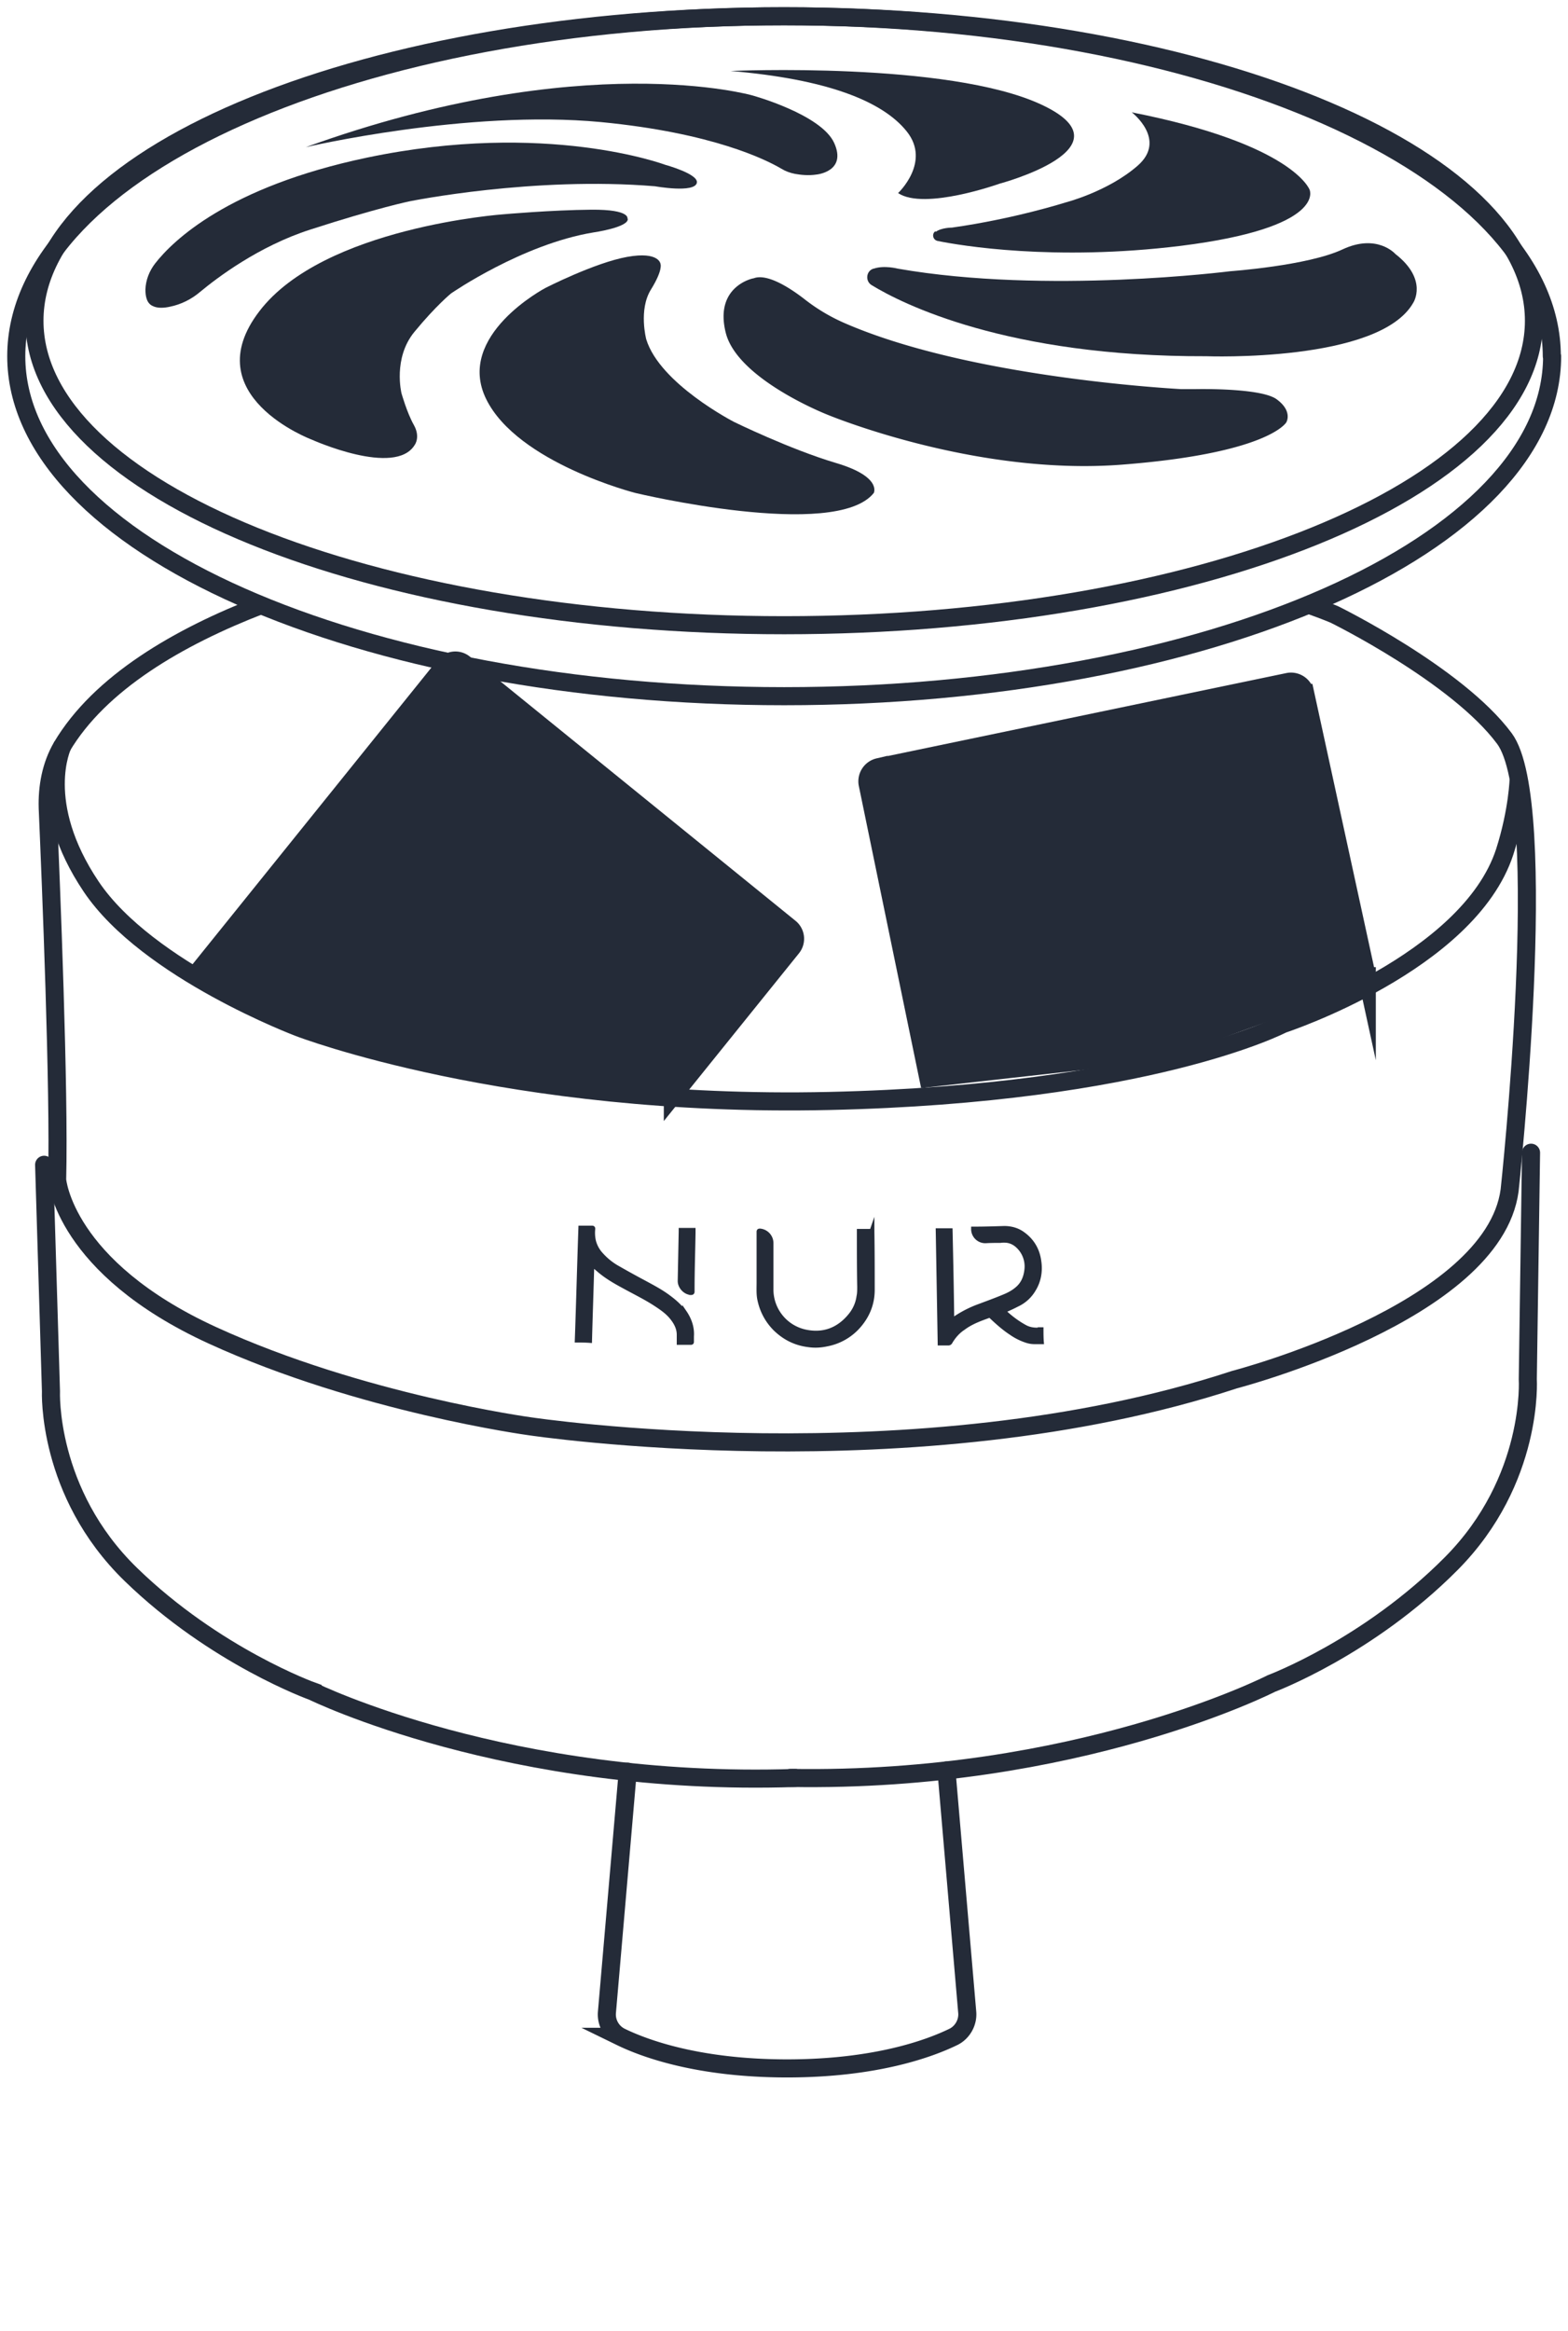
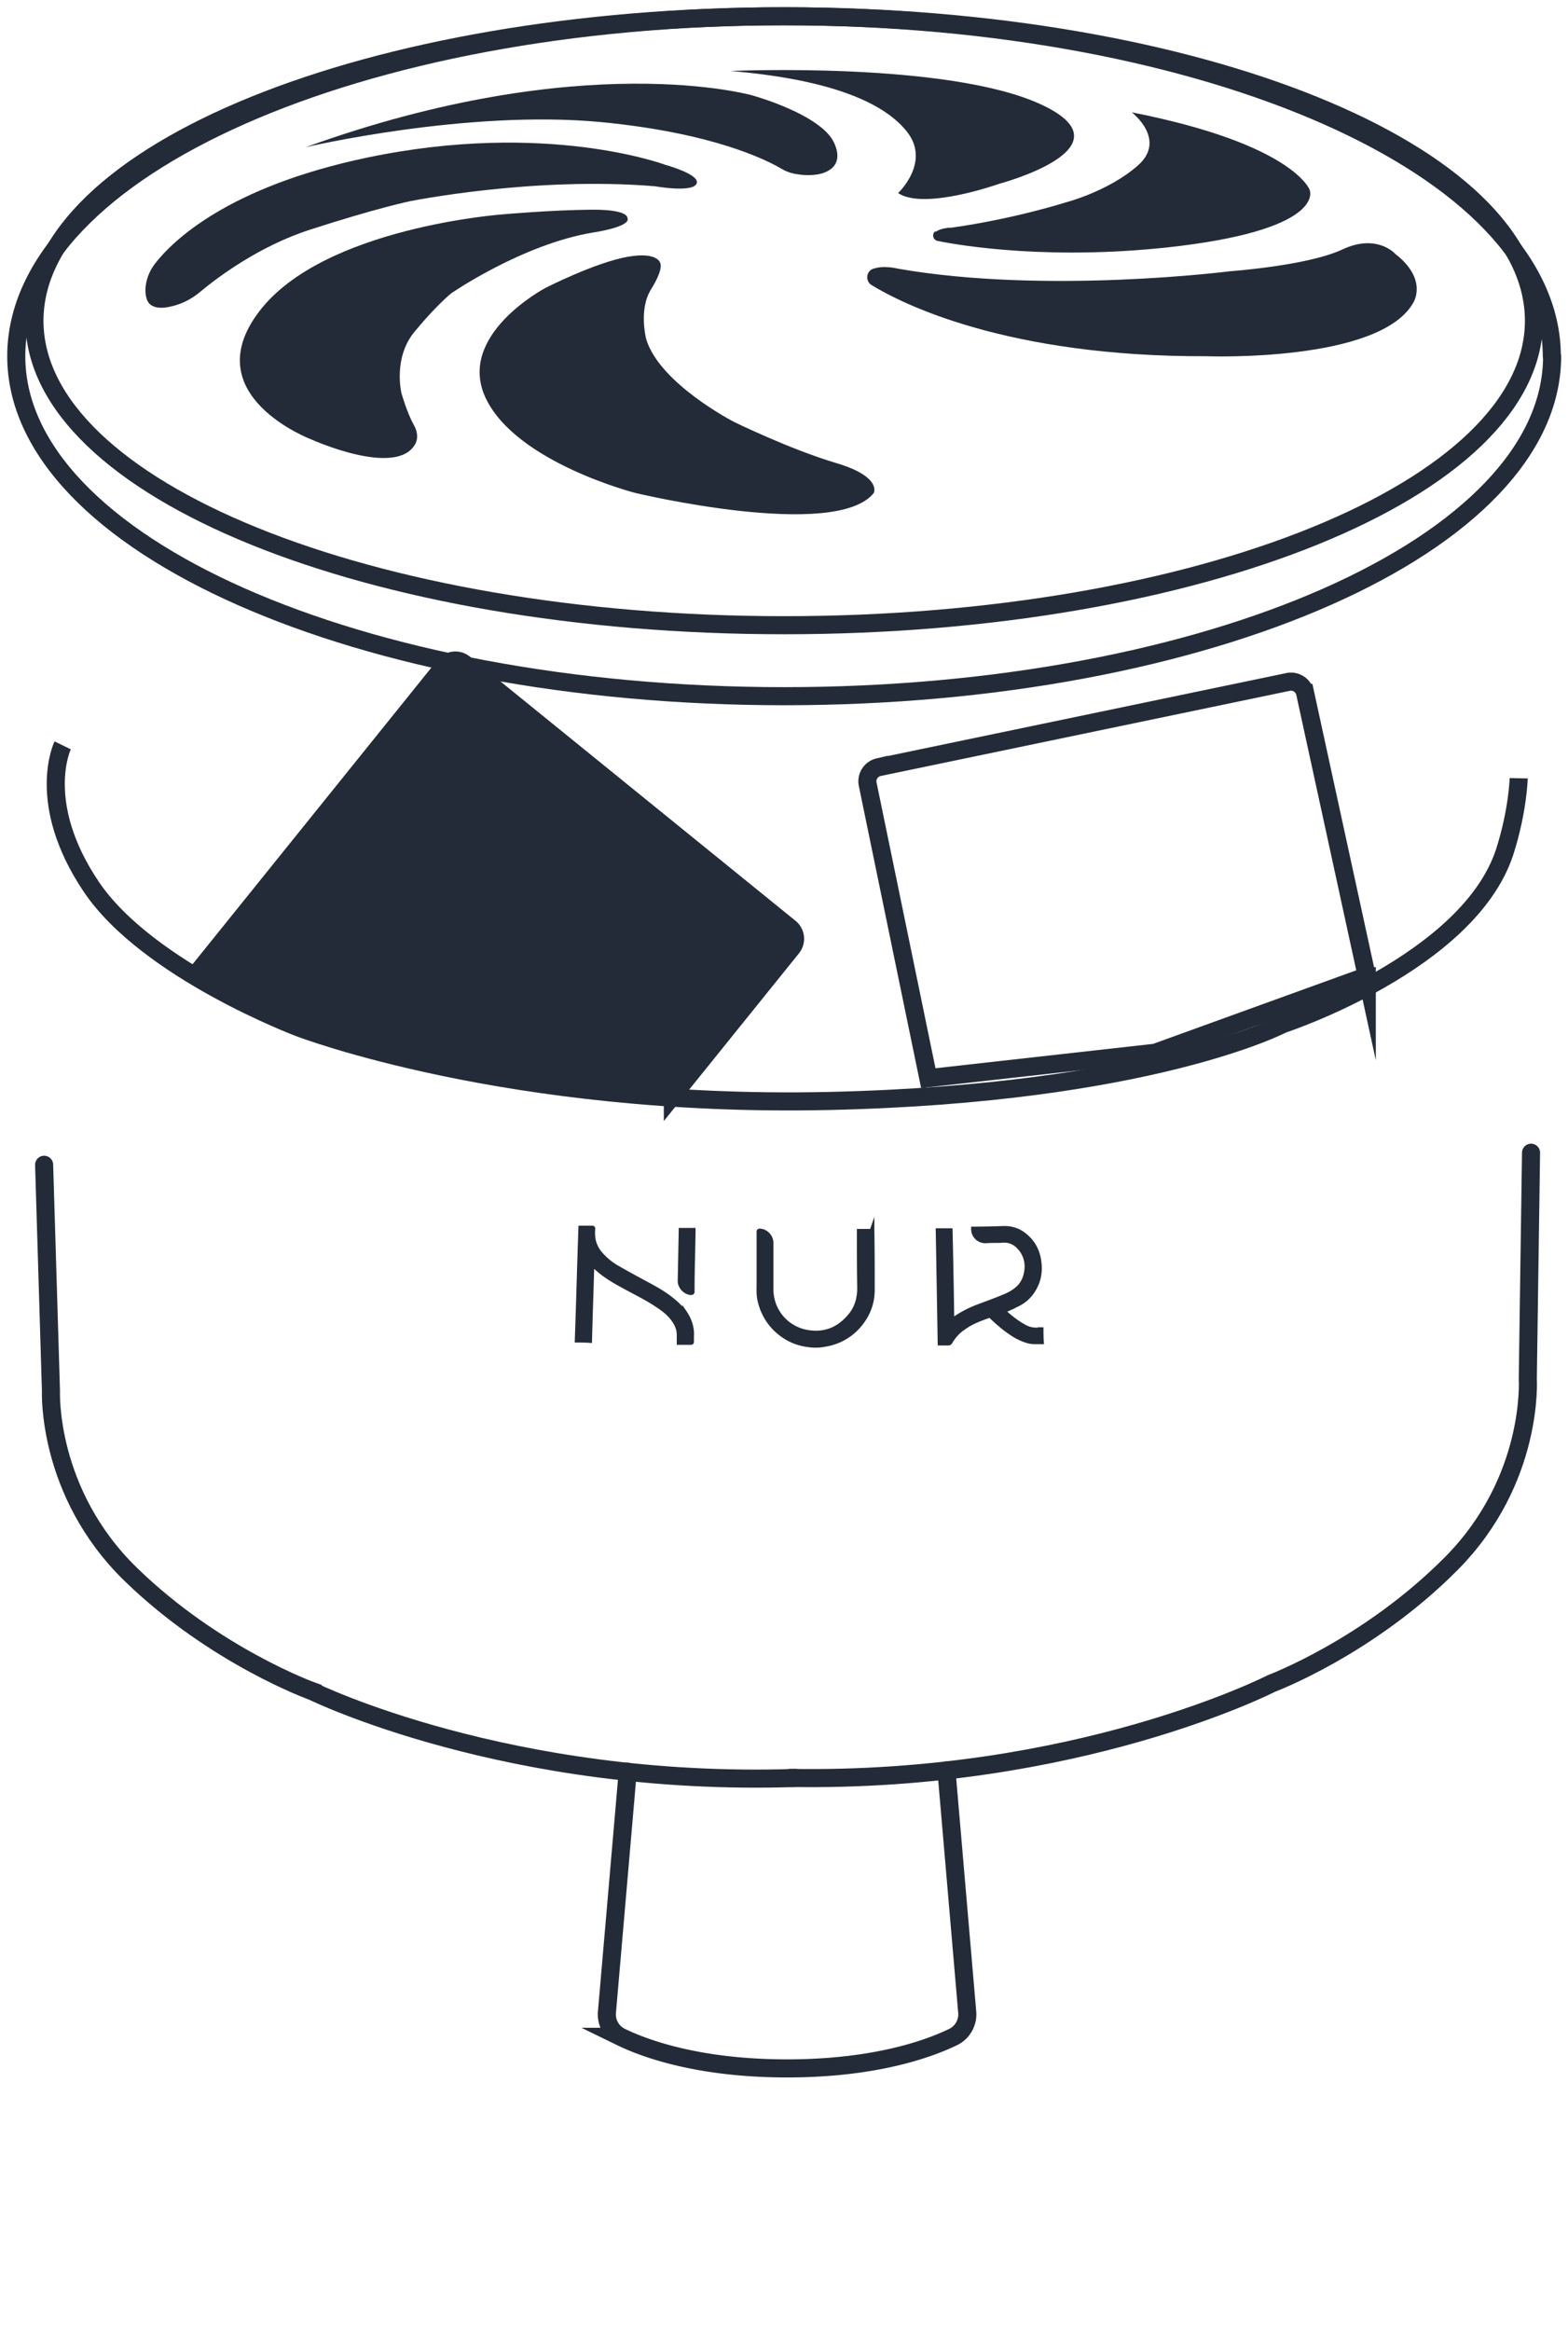
<svg xmlns="http://www.w3.org/2000/svg" width="70" height="104" fill="none">
  <path d="M46.425 59.315h.058c0 .174 0 .363.015.552h-.29c-.13 0-.247-.015-.377-.059a2.605 2.605 0 01-.696-.348c-.333-.218-.637-.494-.927-.77 0 0-.029-.015-.043 0-.406.145-.812.29-1.16.552-.246.16-.434.378-.58.625a.096.096 0 01-.086.058h-.377l-.087-5.027h.55c.03 1.337.059 2.673.073 4.024.087-.058.16-.116.232-.16a4.935 4.935 0 011-.493c.348-.131.71-.262 1.058-.407a2.2 2.2 0 00.594-.334c.275-.218.406-.509.449-.858a1.25 1.25 0 00-.246-.93c-.16-.203-.348-.348-.609-.392a1.172 1.172 0 00-.319 0c-.217 0-.434 0-.652.015a.532.532 0 01-.55-.508v-.03h.058c.434 0 .884-.014 1.318-.029.29 0 .565.073.797.233.42.29.681.697.754 1.22.072.45 0 .9-.247 1.293-.174.29-.42.509-.724.654a7.336 7.336 0 01-.594.276h-.03v.014c.29.276.61.523.957.712.203.117.435.145.667.131m-7.506-4.387h-.565V55c0 .813 0 1.627.014 2.426 0 .145 0 .29-.029.421-.043.32-.174.61-.376.857-.522.64-1.203.901-2.014.727a1.93 1.93 0 01-1.522-1.918V55.48a.552.552 0 00-.493-.552c-.043 0-.058 0-.058.044v2.28c0 .233-.014.48.03.712.1.509.333.96.71 1.337.405.392.883.64 1.463.712.275.043.55.029.826-.03a2.495 2.495 0 001.463-.856c.377-.45.58-.974.58-1.57 0-.871 0-1.728-.015-2.6v-.058m-8.36 3.646c-.189-.275-.435-.493-.71-.697-.348-.261-.74-.465-1.116-.668a42.348 42.348 0 01-1.13-.625c-.29-.16-.55-.363-.768-.61a1.4 1.4 0 01-.333-.61 1.656 1.656 0 01-.03-.538c0-.029 0-.043-.043-.043h-.507c-.058 1.67-.101 3.341-.16 5.012.19 0 .363 0 .566.014.029-1.133.072-2.266.101-3.414.015.015.03.03.044.03.072.072.16.145.246.217.348.305.753.538 1.16.756.448.247.898.465 1.332.74.29.19.58.378.797.654.174.218.305.465.305.756v.349h.536c.029 0 .029-.015.029-.044v-.233c.029-.392-.102-.755-.32-1.075m.305-.9s.044 0 .044-.044v-.102c0-.828.029-1.67.043-2.513v-.13h-.55v.058l-.044 2.208c0 .261.246.523.507.523z" fill="#242B38" />
  <path d="M46.425 59.314h.058c0 .174 0 .363.015.552h-.29c-.13 0-.247-.015-.377-.058a2.601 2.601 0 01-.696-.349c-.333-.218-.637-.494-.927-.77 0 0-.029-.014-.043 0-.406.145-.812.29-1.16.552-.246.16-.434.378-.58.625a.096.096 0 01-.086.058h-.377l-.087-5.026h.55c.03 1.336.059 2.672.073 4.023.087-.058.16-.116.232-.16a4.924 4.924 0 011-.493c.348-.131.71-.262 1.058-.407.217-.087.42-.189.594-.334.275-.218.406-.509.449-.857a1.25 1.25 0 00-.246-.93c-.16-.203-.348-.349-.609-.392a1.172 1.172 0 00-.319 0c-.217 0-.434 0-.652.014a.532.532 0 01-.55-.508v-.03h.058c.434 0 .884-.014 1.318-.028.29 0 .565.072.797.232.42.29.681.697.754 1.22.072.45 0 .901-.247 1.293a1.66 1.66 0 01-.724.654 7.43 7.43 0 01-.594.276h-.03v.015c.29.276.61.523.957.712.203.116.435.145.667.13l.014-.014zm-7.506-4.388h-.565v.059c0 .813 0 1.627.015 2.426 0 .145 0 .29-.03.421-.043.32-.173.61-.376.857-.522.64-1.203.9-2.014.726a1.93 1.93 0 01-1.521-1.917v-2.034a.552.552 0 00-.493-.552c-.044 0-.058 0-.058.044v2.28c0 .233-.015.48.029.712.101.509.333.959.71 1.337.406.392.884.639 1.463.712.276.043.551.029.826-.03a2.495 2.495 0 001.464-.857c.377-.45.58-.973.58-1.569 0-.871 0-1.728-.015-2.6v-.058l-.015.043zm-8.36 3.647c-.189-.276-.435-.494-.71-.697-.348-.262-.74-.465-1.116-.669a45.322 45.322 0 01-1.13-.624 2.88 2.88 0 01-.768-.61 1.4 1.4 0 01-.333-.61 1.656 1.656 0 01-.03-.538c0-.03 0-.044-.043-.044h-.507c-.058 1.67-.101 3.342-.16 5.012.19 0 .363 0 .566.015.029-1.133.072-2.267.101-3.414.015.014.03.029.044.029.072.072.16.145.246.218.348.305.753.537 1.16.755.448.247.898.465 1.332.741.29.189.58.378.797.654.174.218.305.465.305.755v.349h.536c.029 0 .029-.015.029-.044v-.232c.029-.392-.102-.756-.32-1.075v.029zm.304-.9s.044 0 .044-.044v-.102c0-.828.029-1.67.043-2.513v-.131h-.55v.058l-.044 2.208c0 .262.246.523.507.523z" stroke="#242B38" stroke-width=".202" stroke-miterlimit="10" />
  <path d="M1.97 51.964l.305 10.096s-.203 4.518 3.564 8.179c3.768 3.66 8.115 5.215 8.115 5.215S22.677 79.74 35.5 79.32" stroke="#242B38" stroke-width=".807" stroke-miterlimit="10" stroke-linecap="round" />
  <path d="M68.35 51.426l-.145 10.096s.29 4.504-3.42 8.237c-3.71 3.734-8.027 5.346-8.027 5.346s-8.65 4.43-21.474 4.213" stroke="#242B38" stroke-width=".807" stroke-miterlimit="10" stroke-linecap="round" />
  <path d="M42.252 78.984l.927 10.78c.044.45-.203.9-.608 1.103-1.072.523-3.478 1.41-7.433 1.41-3.956 0-6.361-.887-7.434-1.41a1.117 1.117 0 01-.608-1.104l.927-10.721" stroke="#242B38" stroke-width=".807" stroke-miterlimit="10" stroke-linecap="round" />
-   <path d="M11.665 26.991c-3.695 1.424-7.216 3.472-8.91 6.334-.48.828-.653 1.787-.624 2.731.145 3.37.522 12.537.42 16.576 0 0 .304 3.907 6.94 6.944 6.637 3.036 14.157 4.053 14.157 4.053s17.229 2.6 31.457-2.078c0 0 11.549-2.992 12.288-8.44 0 0 1.883-17.316-.232-20.164-2.115-2.847-7.593-5.535-7.593-5.535s-.405-.174-1.144-.435" stroke="#242B38" stroke-width=".807" stroke-linejoin="round" />
  <path d="M2.797 33.252s-1.246 2.557 1.275 6.305c2.522 3.748 9.288 6.29 9.288 6.29s9.317 3.589 23.648 3.27c14.33-.32 20.256-3.43 20.256-3.43s8.288-2.716 9.911-7.684c.594-1.86.623-3.283.623-3.283" stroke="#242B38" stroke-width=".807" stroke-linejoin="round" />
  <path d="M30.038 48.87l5.318-6.596a.628.628 0 00-.102-.886L20.721 29.606a.624.624 0 00-.884.102L8.883 43.305s6.55 4.373 21.155 5.564z" fill="#242B38" />
  <path d="M30.038 48.87l5.318-6.596a.628.628 0 00-.102-.886L20.721 29.606a.624.624 0 00-.884.102L8.883 43.305s6.55 4.373 21.155 5.564z" stroke="#242B38" stroke-width=".807" stroke-miterlimit="10" />
-   <path d="M61.017 43.552l-2.753-12.639a.647.647 0 00-.739-.494l-18.3 3.807a.649.649 0 00-.493.74l2.71 13.133 10.128-1.133 9.433-3.414h.014z" fill="#242B38" />
  <path d="M61.017 43.552l-2.753-12.639a.647.647 0 00-.739-.494l-18.3 3.807a.649.649 0 00-.493.74l2.71 13.133 10.128-1.133 9.433-3.414h.014z" stroke="#242B38" stroke-width=".807" stroke-miterlimit="10" />
  <path d="M36.457 7.786s1.362-.13.783-1.409c-.58-1.278-3.652-2.12-3.652-2.12S26.04 2.091 13.65 6.566c0 0 7.187-1.686 13.172-1.12 4.998.48 7.39 1.686 8.056 2.078.188.116.391.189.608.232.247.044.595.088.971.03z" fill="#242B38" />
  <path d="M32.616 3.167s9.708-.436 13.867 1.496c4.159 1.932-1.855 3.53-1.855 3.53s-3.361 1.206-4.535.421c0 0 1.478-1.38.391-2.745-1.087-1.366-3.593-2.34-7.868-2.702z" fill="#242B38" />
  <path d="M41.76 10.314c-.175.116-.117.392.1.436 1 .203 5.188.915 10.854.218 6.52-.814 5.752-2.499 5.752-2.499s-.71-2.034-7.94-3.457c0 0 1.593 1.22.26 2.382-1.333 1.162-3.23 1.642-3.23 1.642s-2.276.726-5.058 1.118c0 0-.478 0-.724.19m-2.781 1.641c-.333.102-.377.567-.072.741 1.333.813 6.013 3.196 14.939 3.167 0 0 7.708.29 9.23-2.383 0 0 .68-1.031-.797-2.179 0 0-.812-.93-2.362-.203-1.55.726-5.014.973-5.014.973s-8.2 1.046-14.837-.116c0 0-.609-.16-1.072 0" fill="#242B38" />
-   <path d="M33.617 12.42s-1.738.35-1.217 2.427c.522 2.077 4.521 3.646 4.521 3.646s6.564 2.746 13.157 2.237c6.578-.508 7.346-1.888 7.346-1.888s.304-.494-.434-1.032c-.624-.45-2.884-.464-3.652-.45h-.608c-1.754-.102-9.84-.697-14.997-2.934a8.167 8.167 0 01-1.812-1.075c-.637-.494-1.68-1.177-2.289-.93" fill="#242B38" />
  <path d="M29.488 11.781s-.043-.58-1.492-.32c-1.45.262-3.637 1.38-3.637 1.38s-4.057 2.122-2.652 4.969c1.406 2.847 6.665 4.184 6.665 4.184s8.926 2.135 10.636 0c0 0 .377-.727-1.681-1.337-2.057-.61-4.55-1.83-4.55-1.83s-3.318-1.7-3.927-3.69c0 0-.347-1.307.203-2.208.551-.886.435-1.148.435-1.148z" fill="#242B38" />
  <path d="M28.008 9.762s.174-.421-1.608-.407c-1.782.015-3.912.204-3.912.204s-8.042.566-10.911 4.329C8.694 17.65 13.91 19.61 13.91 19.61s3.738 1.686 4.608.233c0 0 .26-.349-.044-.886-.304-.538-.55-1.41-.55-1.41s-.392-1.568.58-2.745c.97-1.177 1.636-1.714 1.636-1.714s3.174-2.194 6.347-2.717c0 0 1.623-.232 1.536-.624" fill="#242B38" />
  <path d="M31.11 8.15c.073-.393-1.42-.8-1.42-.8s-5.303-1.99-13.301-.319c-6.23 1.308-8.68 3.72-9.462 4.721-.26.335-.42.741-.435 1.163 0 .305.058.624.333.74.203.102.493.088.754.03.507-.102.97-.335 1.362-.669.753-.624 2.608-2.034 4.912-2.774 3.014-.974 4.448-1.264 4.448-1.264s5.52-1.119 10.94-.668c0 0 1.782.32 1.87-.16z" fill="#242B38" />
  <path d="M68.48 14.309C68.48 6.813 53.497.726 35.008.726S1.538 6.798 1.538 14.31c0 7.51 14.982 13.583 33.47 13.583 18.49 0 33.472-6.072 33.472-13.583z" stroke="#242B38" stroke-width=".807" stroke-linejoin="round" />
  <path d="M69.277 15.892C69.277 7.51 53.932.726 34.994.726 16.056.726.726 7.51.726 15.892c0 8.383 15.344 15.167 34.282 15.167 18.938 0 34.283-6.784 34.283-15.167h-.014z" stroke="#242B38" stroke-width=".807" stroke-linejoin="round" />
</svg>